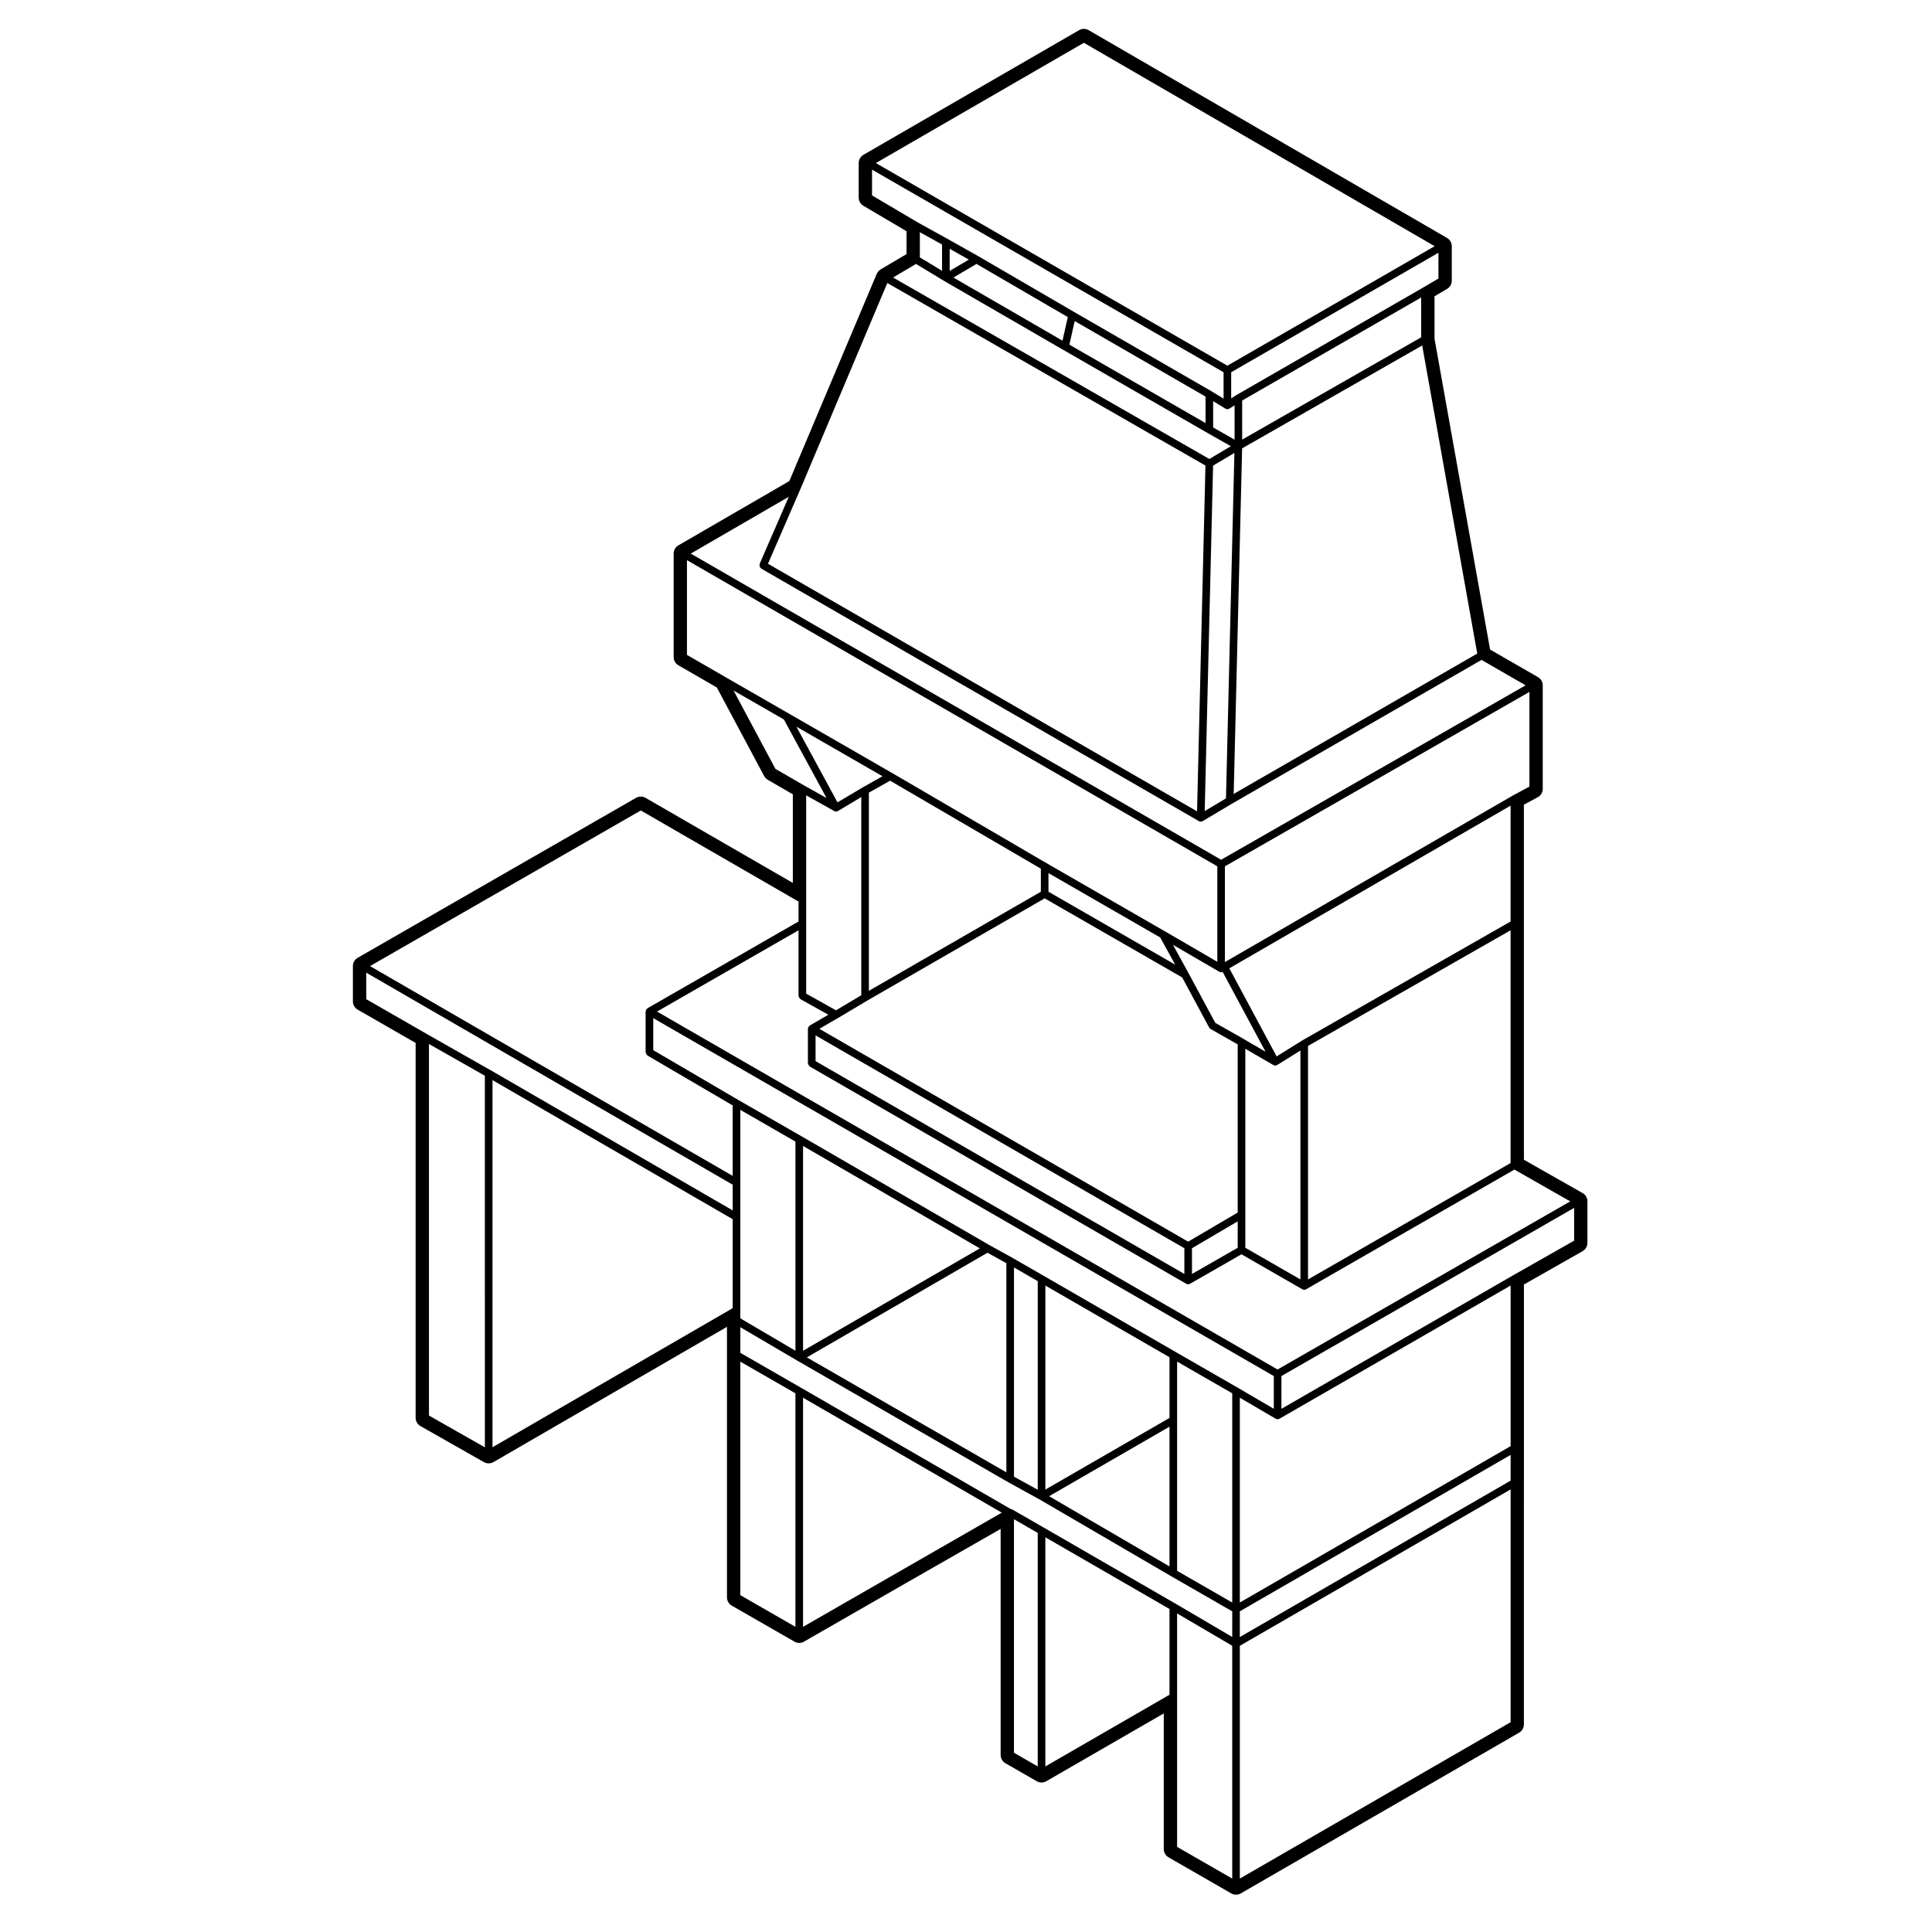
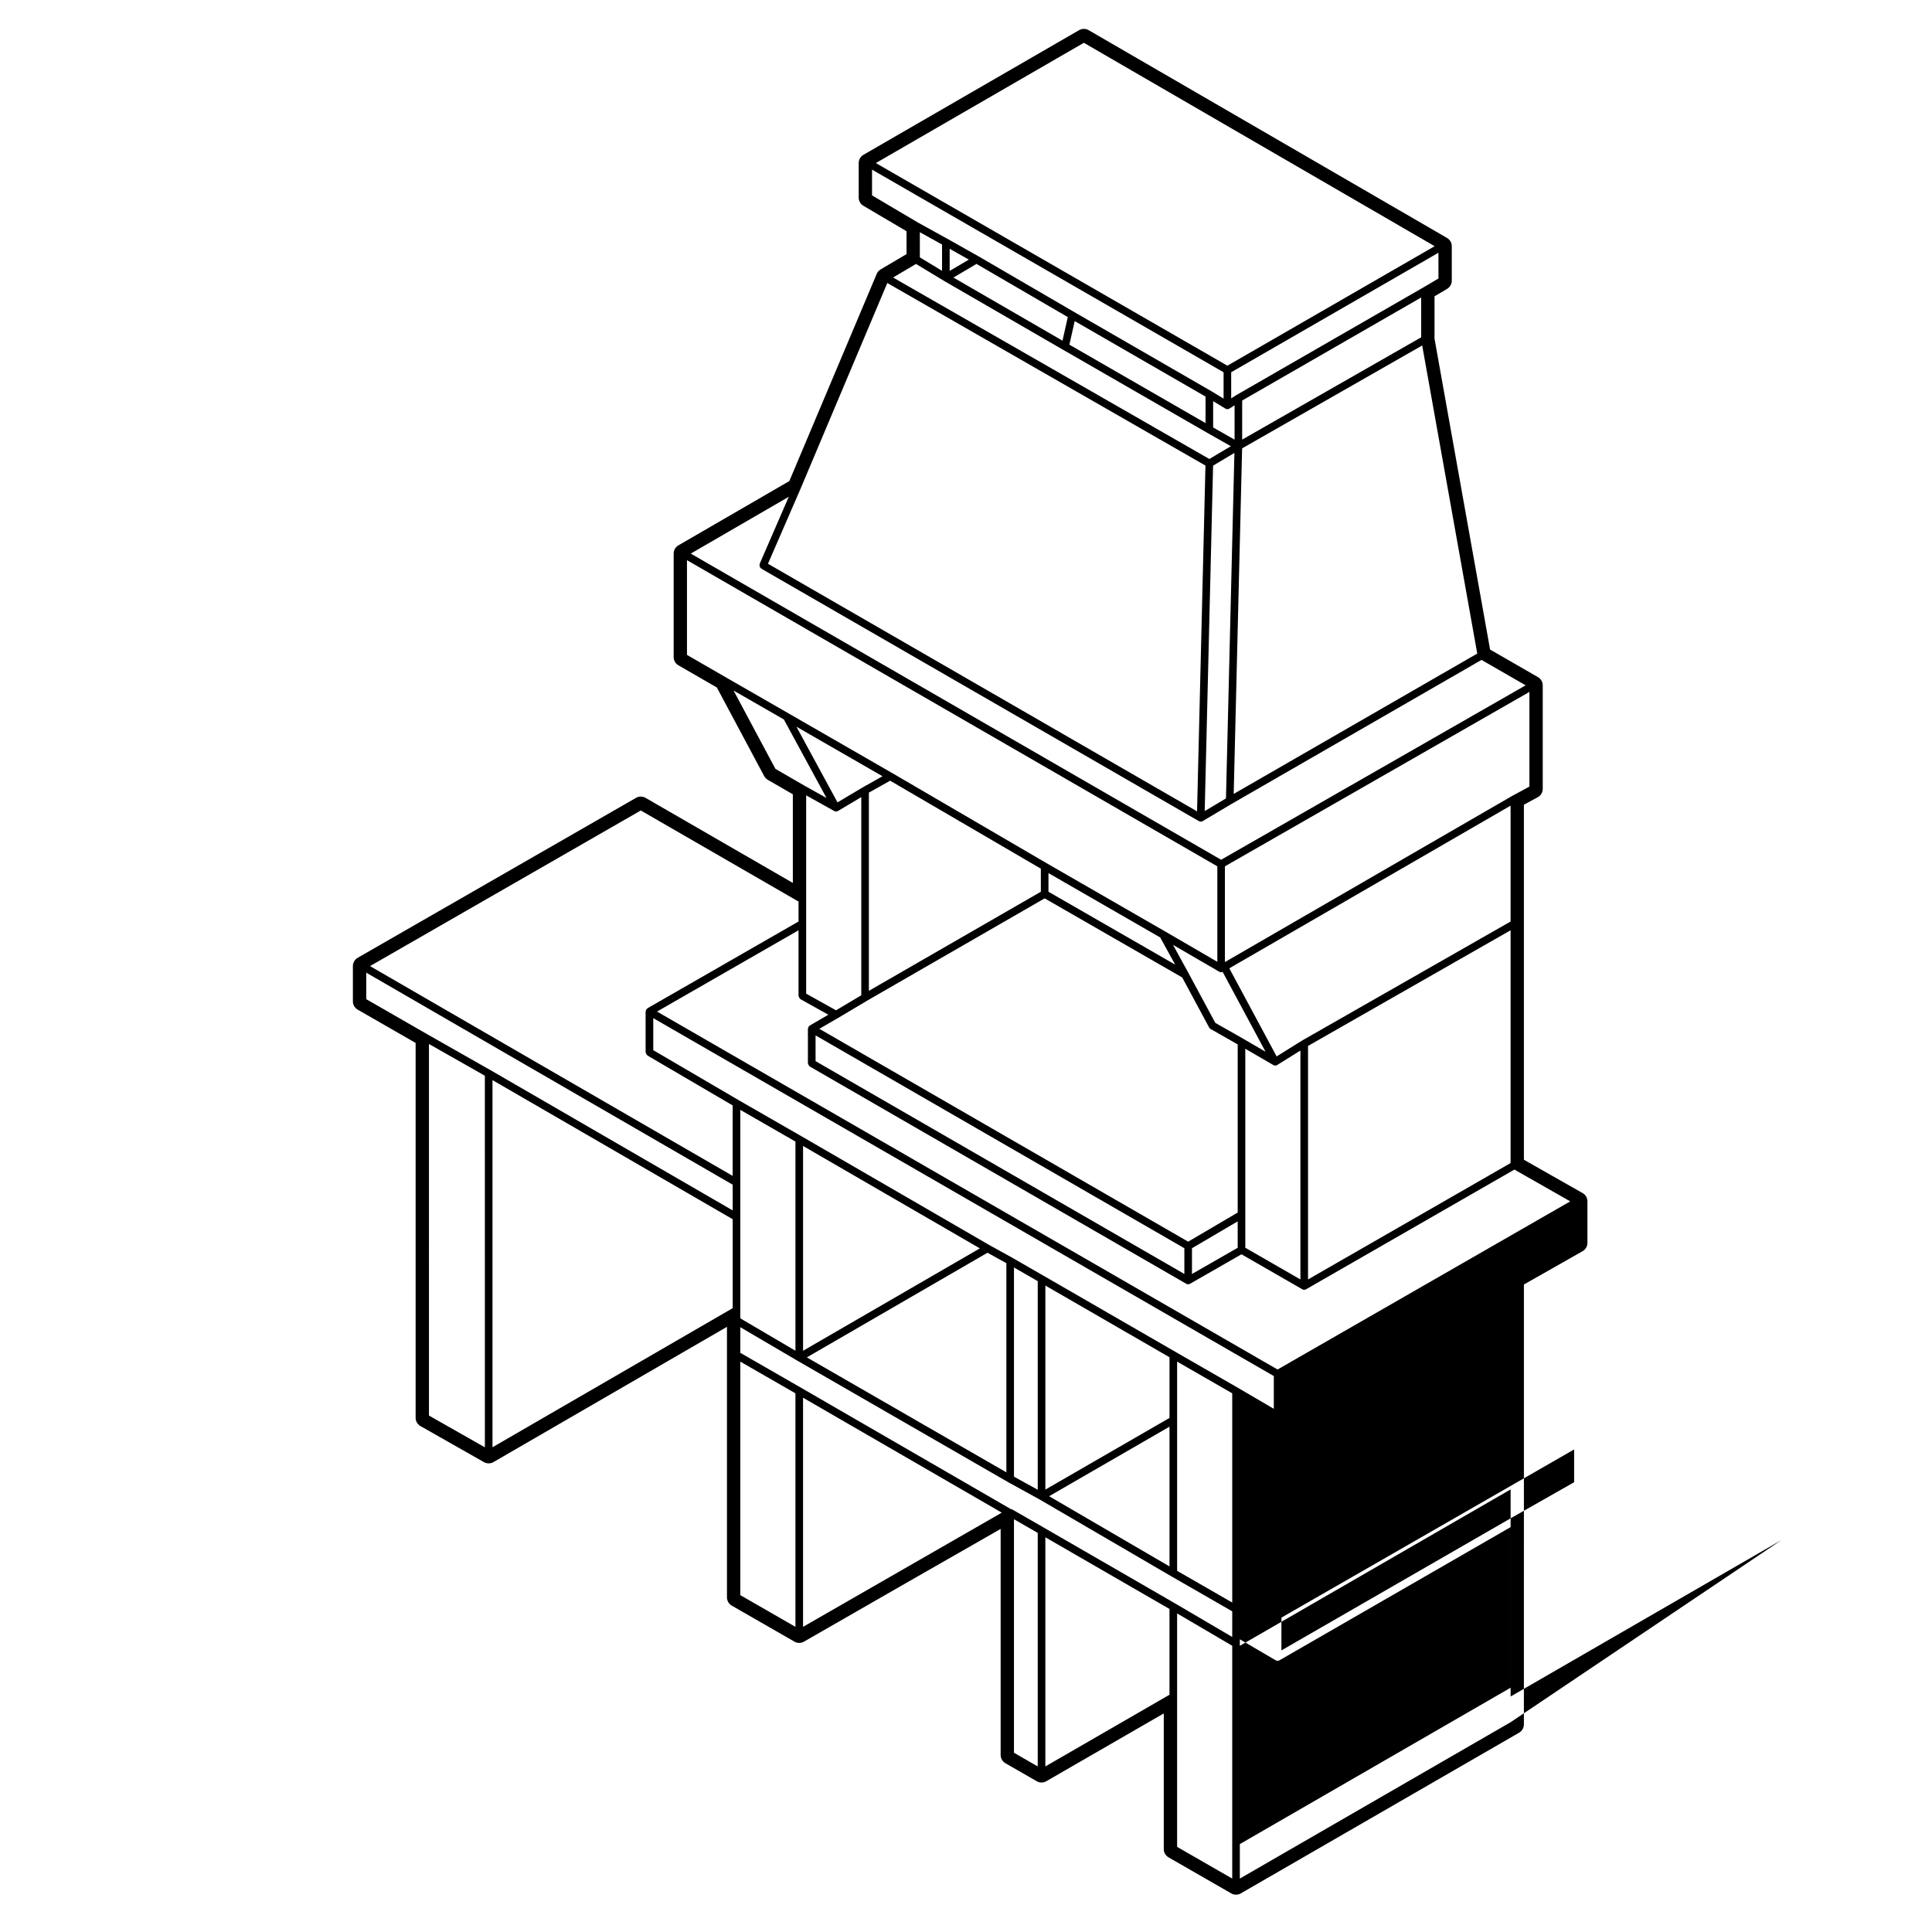
<svg xmlns="http://www.w3.org/2000/svg" fill="#000000" width="800px" height="800px" version="1.1" viewBox="144 144 512 512">
-   <path d="m563.41 460.18-15.559-8.836v-94.09l3.672-1.984c0.812-0.438 1.32-1.289 1.32-2.215v-27.426c0-0.902-0.484-1.734-1.258-2.18l-12.699-7.316-14.723-82.383v-11.227l3.336-1.969c0.766-0.453 1.238-1.281 1.238-2.172v-9.141c0-0.898-0.48-1.727-1.254-2.18l-94.984-55.07c-0.395-0.227-0.828-0.336-1.266-0.336-0.434 0-0.871 0.109-1.258 0.336l-57.152 33.035c-0.781 0.453-1.258 1.281-1.258 2.18v9.152c0 0.891 0.473 1.719 1.238 2.172l11.438 6.746v6.062l-6.856 4.051c-0.469 0.277-0.832 0.695-1.043 1.188l-23.16 54.91-29.402 17.039c-0.777 0.449-1.254 1.281-1.254 2.18v27.426c0 0.902 0.484 1.734 1.258 2.18l10.184 5.875 12.543 23.477c0.223 0.414 0.555 0.754 0.957 0.992l6.641 3.844v23.484l-39.035-22.547c-0.387-0.223-0.828-0.336-1.258-0.336-0.434 0-0.867 0.109-1.254 0.332l-73.777 42.395c-0.781 0.449-1.266 1.281-1.266 2.188v9.355c0 0.902 0.484 1.734 1.266 2.188l15.359 8.828v99.336c0 0.906 0.488 1.742 1.273 2.195l16.836 9.562c0.387 0.215 0.816 0.324 1.246 0.324 0.438 0 0.871-0.105 1.266-0.332l61.887-35.848v71.691c0 0.902 0.484 1.734 1.266 2.188l16.629 9.551c0.387 0.227 0.82 0.332 1.254 0.332 0.434 0 0.867-0.105 1.254-0.332 12.488-7.176 41.805-24.012 52.125-29.875v59.906c0 0.898 0.484 1.734 1.266 2.188l8.312 4.781c0.387 0.223 0.82 0.332 1.254 0.332s0.871-0.117 1.258-0.336l31.141-17.977v35.953c0 0.906 0.484 1.738 1.266 2.188l16.625 9.562c0.387 0.227 0.82 0.332 1.254 0.332s0.871-0.105 1.258-0.332l73.777-42.602c0.777-0.449 1.258-1.285 1.258-2.18l0.004-64.023v-52.562l15.559-8.84c0.785-0.441 1.273-1.281 1.273-2.188v-11.023c-0.004-0.902-0.488-1.738-1.273-2.18zm-3.281 2.195-77.562 44.559-164.45-94.859 37.5-21.539v17.383c0 0.051 0.051 0.082 0.055 0.125 0.02 0.137 0.074 0.23 0.141 0.344 0.07 0.117 0.121 0.211 0.23 0.297 0.039 0.031 0.047 0.09 0.09 0.105l7.391 4.125-4.914 2.848c-0.039 0.031-0.047 0.082-0.082 0.105-0.074 0.059-0.121 0.105-0.18 0.176-0.023 0.039-0.082 0.039-0.105 0.086s0 0.09-0.02 0.133c-0.035 0.09-0.055 0.156-0.066 0.246-0.012 0.051-0.055 0.082-0.055 0.125v9.141c0 0.055 0.051 0.086 0.055 0.133 0.016 0.125 0.074 0.223 0.137 0.332 0.07 0.117 0.121 0.223 0.23 0.301 0.039 0.031 0.039 0.086 0.086 0.105l99.754 57.566c0.156 0.09 0.328 0.137 0.504 0.137s0.344-0.051 0.504-0.137l13.629-7.812 16.121 9.27c0.156 0.09 0.328 0.137 0.504 0.137 0.176 0 0.344-0.051 0.504-0.137l55.203-31.719zm-93.031-60.859c0.156 0.098 0.332 0.137 0.508 0.137 0.137 0 0.277-0.035 0.402-0.098l11.371 21.16-5.863-3.406c0-0.004-0.004 0-0.004 0-0.004-0.004-0.004-0.012-0.004-0.012l-7.438-4.223-7.141-13.254v-0.004l-4.074-7.422 12.227 7.106zm22.031 18.203s-0.004 0.016-0.016 0.02h-0.016l-6.777 4.223-12.539-23.348 74.539-43.109v30.707zm55.191-29.184v61.688l-53.68 30.844v-61.883zm-55.695 31.871v60.66l-14.605-8.398v-52.738l7.426 4.316c0.156 0.09 0.332 0.137 0.508 0.137 0.16 0 0.324-0.039 0.48-0.121 0.012-0.004 0.012-0.016 0.02-0.023 0.012 0 0.023 0 0.035-0.012zm-33.195-22.77-33.574-19.316v-4.941l29.617 17.062zm1.867 3.398 7.141 13.262c0.098 0.168 0.227 0.309 0.387 0.395l7.176 4.086v44.559l-13.125 7.715-97.738-56.406 4.934-2.867h0.012l7.688-4.574v-0.004l47.074-27.129zm14.703 64.637v7.004l-12.113 6.941v-6.82zm-14.133 7.121v6.82l-97.734-56.402v-6.824zm-38.031-94.473-45.574 26.262v-52.527l5.633-3.164 39.941 23.316zm-47.07-27.73c-0.004 0-0.004 0.004-0.004 0.004-0.012 0.004-0.016 0-0.02 0.004l-6.793 4.039-10.891-20.059 22.812 13.133zm-7.203 6.465c0.16 0 0.328-0.039 0.484-0.121 0.004 0 0.004-0.012 0.004-0.012 0.016-0.004 0.023-0.004 0.031-0.012l6.168-3.668v52.516l-6.695 3.984-7.91-4.418v-52.547l7.438 4.152c0.148 0.078 0.316 0.125 0.48 0.125zm183.75-6.602-4.465 2.414-0.012 0.012h-0.016l-76.207 44.078v-25.371l80.699-46.223zm-13.824-35.25-64.547 37.195 2.231-91.574 47.723-27.27zm-66.594 38.383-5.637 3.356 2.223-91.551 5.648-3.356zm-3.398-98.305v-6.973l3.254 1.98c0.16 0.102 0.344 0.145 0.523 0.145 0.188 0 0.371-0.051 0.543-0.16l1.359-0.871v9.105zm7.691 3.219v-10.359l47.438-27.305v10.555zm52.02-42.695-4.082 2.41-49.445 28.465c-0.012 0.004-0.012 0.016-0.016 0.02-0.012 0.004-0.02 0-0.031 0.004l-1.359 0.871v-6.926l54.926-31.668 0.004 6.824zm-93.973-62.465 92.965 53.902-54.93 31.668-93.164-53.699zm-56.137 40.441v-6.828l93.164 53.699v6.984l-3.254-1.98h-0.012c-0.004 0-0.004-0.004-0.012-0.012l-36.363-20.988-25.348-14.758-0.004 0.004s0-0.004-0.004-0.004l-8.105-4.57h-0.012l-7.875-4.352zm88.383 53.316v7.023l-36.082-20.781 1.406-6.254zm-60.703-35.156 24.199 14.086-1.406 6.254-28.902-16.73zm-7.106 1.855v-5.863l5.082 2.863zm-2.019-7v6.973l-5.883-3.562v-6.664zm-6.898 5.148 7.387 4.469h0.004c0.004 0.004 0.004 0.004 0.012 0.012l31.59 18.285h0.012l38.234 22.027h0.004l6.188 3.512-5.699 3.387-83.812-48.094zm-30.656 59.703v0c0-0.004 0.004-0.004 0.004-0.012l23.043-54.637 84.312 48.379-2.227 91.637-113.71-65.617zm-3.066 2.004-7.715 17.766c-0.051 0.109 0 0.227-0.004 0.348-0.012 0.125-0.047 0.242-0.004 0.363 0.039 0.133 0.145 0.211 0.242 0.312 0.07 0.082 0.098 0.195 0.191 0.25l115.97 66.914c0.141 0.082 0.297 0.109 0.453 0.121 0.012 0 0.016 0.012 0.023 0.012h0.023c0.176 0 0.352-0.047 0.52-0.141l7.684-4.57 66.199-38.145 11.695 6.734-80.703 46.227-140.55-81.137zm-26.98 41.902v-25.105l140.55 81.133v25.305l-13.863-8.062h-0.004l-31.379-18.07-40.941-23.902h-0.004l-27.434-15.793-16.625-9.562zm23.438 30.199-11.09-20.75 13.332 7.664 11.297 20.801-5.898-3.293h-0.004zm-76.996 179.8-14.816-8.414-0.004-98.477 14.816 8.414zm65.676-36.879-63.656 36.863v-97.297l63.656 36.863zm0-25.902-64.156-37.156h-0.008l-16.832-9.562-16.117-9.266v-7.023l97.113 56.191zm0-9.145-96.113-55.605 71.758-41.238 41.805 24.141v5.281l-40.02 22.984c-0.047 0.023-0.047 0.082-0.086 0.105-0.074 0.055-0.121 0.105-0.18 0.18-0.023 0.035-0.082 0.039-0.105 0.082-0.023 0.039 0 0.09-0.02 0.125-0.035 0.09-0.055 0.156-0.066 0.246-0.012 0.051-0.055 0.082-0.055 0.125v10.809c0 0.051 0.047 0.082 0.051 0.125 0.02 0.125 0.082 0.223 0.141 0.332 0.07 0.117 0.121 0.223 0.23 0.309 0.035 0.031 0.039 0.082 0.082 0.105l22.566 13.215v18.68zm16.625 119.5-14.609-8.398v-61.887l14.609 8.402zm2.019 0v-60.719l52.664 30.461zm62.191 36.996-6.297-3.629v-61.883l6.297 3.621zm34.918-19-32.898 19v-60.73l32.898 19zm16.625 48.719-14.605-8.402v-61.867l14.605 8.57zm0-64.031-15.105-8.871h-0.004l-0.004-0.004-34.918-20.164-8.312-4.777c-0.082-0.047-0.168-0.012-0.258-0.035-0.004 0-0.004 0-0.012-0.004l-55.625-32.172h-0.004l-16.121-9.273v-6.793l15.109 8.871s0.004 0 0.012 0.004l55.898 32.215c0.004 0.004 0.004 0 0.004 0s0.004 0.004 0.012 0.012l8.312 4.57 34.898 20.359h0.004l16.117 9.27zm-130.36-84.438v-55.246l14.609 8.402v55.43zm16.629 8.594v-54.273l46.855 27.137zm48.875-25.98 5.004 2.766v55.434l-52.875-30.469zm7.019 59.344v-55.438l6.297 3.629v55.277zm8.316 3.426v-54.074l32.898 19v16.086zm32.898-16.672v37.031l-31.902-18.605zm16.625 46.605-14.605-8.402v-55.449l14.605 8.402zm1.512-56.906-16.625-9.562-34.918-20.156-8.312-4.781c-0.004-0.004-0.004 0-0.004 0s-0.004-0.004-0.012-0.012l-6.019-3.324-49.855-28.875h-0.004l-16.629-9.559h-0.004l-22.562-13.211v-8.488l164.45 94.852v8.68l-9.504-5.562c0.008 0 0.008 0 0 0zm72.262 88.621-71.758 41.438v-61.688l71.758-41.445zm0-64.02-71.758 41.445v-6.816l71.758-41.449zm0-9.141-71.758 41.438v-54.27l9.5 5.562c0.156 0.09 0.332 0.137 0.508 0.137s0.344-0.051 0.504-0.137l61.25-35.293v42.562zm16.832-54.457-16.32 9.27v0.004h-0.004l-61.25 35.293 0.004-8.688 77.57-44.566z" />
+   <path d="m563.41 460.18-15.559-8.836v-94.09l3.672-1.984c0.812-0.438 1.32-1.289 1.32-2.215v-27.426c0-0.902-0.484-1.734-1.258-2.18l-12.699-7.316-14.723-82.383v-11.227l3.336-1.969c0.766-0.453 1.238-1.281 1.238-2.172v-9.141c0-0.898-0.48-1.727-1.254-2.18l-94.984-55.07c-0.395-0.227-0.828-0.336-1.266-0.336-0.434 0-0.871 0.109-1.258 0.336l-57.152 33.035c-0.781 0.453-1.258 1.281-1.258 2.18v9.152c0 0.891 0.473 1.719 1.238 2.172l11.438 6.746v6.062l-6.856 4.051c-0.469 0.277-0.832 0.695-1.043 1.188l-23.16 54.91-29.402 17.039c-0.777 0.449-1.254 1.281-1.254 2.18v27.426c0 0.902 0.484 1.734 1.258 2.18l10.184 5.875 12.543 23.477c0.223 0.414 0.555 0.754 0.957 0.992l6.641 3.844v23.484l-39.035-22.547c-0.387-0.223-0.828-0.336-1.258-0.336-0.434 0-0.867 0.109-1.254 0.332l-73.777 42.395c-0.781 0.449-1.266 1.281-1.266 2.188v9.355c0 0.902 0.484 1.734 1.266 2.188l15.359 8.828v99.336c0 0.906 0.488 1.742 1.273 2.195l16.836 9.562c0.387 0.215 0.816 0.324 1.246 0.324 0.438 0 0.871-0.105 1.266-0.332l61.887-35.848v71.691c0 0.902 0.484 1.734 1.266 2.188l16.629 9.551c0.387 0.227 0.82 0.332 1.254 0.332 0.434 0 0.867-0.105 1.254-0.332 12.488-7.176 41.805-24.012 52.125-29.875v59.906c0 0.898 0.484 1.734 1.266 2.188l8.312 4.781c0.387 0.223 0.82 0.332 1.254 0.332s0.871-0.117 1.258-0.336l31.141-17.977v35.953c0 0.906 0.484 1.738 1.266 2.188l16.625 9.562c0.387 0.227 0.82 0.332 1.254 0.332s0.871-0.105 1.258-0.332l73.777-42.602c0.777-0.449 1.258-1.285 1.258-2.18l0.004-64.023v-52.562l15.559-8.84c0.785-0.441 1.273-1.281 1.273-2.188v-11.023c-0.004-0.902-0.488-1.738-1.273-2.18zm-3.281 2.195-77.562 44.559-164.45-94.859 37.5-21.539v17.383c0 0.051 0.051 0.082 0.055 0.125 0.02 0.137 0.074 0.23 0.141 0.344 0.07 0.117 0.121 0.211 0.23 0.297 0.039 0.031 0.047 0.09 0.09 0.105l7.391 4.125-4.914 2.848c-0.039 0.031-0.047 0.082-0.082 0.105-0.074 0.059-0.121 0.105-0.18 0.176-0.023 0.039-0.082 0.039-0.105 0.086s0 0.09-0.02 0.133c-0.035 0.09-0.055 0.156-0.066 0.246-0.012 0.051-0.055 0.082-0.055 0.125v9.141c0 0.055 0.051 0.086 0.055 0.133 0.016 0.125 0.074 0.223 0.137 0.332 0.07 0.117 0.121 0.223 0.23 0.301 0.039 0.031 0.039 0.086 0.086 0.105l99.754 57.566c0.156 0.09 0.328 0.137 0.504 0.137s0.344-0.051 0.504-0.137l13.629-7.812 16.121 9.27c0.156 0.09 0.328 0.137 0.504 0.137 0.176 0 0.344-0.051 0.504-0.137l55.203-31.719zm-93.031-60.859c0.156 0.098 0.332 0.137 0.508 0.137 0.137 0 0.277-0.035 0.402-0.098l11.371 21.16-5.863-3.406c0-0.004-0.004 0-0.004 0-0.004-0.004-0.004-0.012-0.004-0.012l-7.438-4.223-7.141-13.254v-0.004l-4.074-7.422 12.227 7.106zm22.031 18.203s-0.004 0.016-0.016 0.02h-0.016l-6.777 4.223-12.539-23.348 74.539-43.109v30.707zm55.191-29.184v61.688l-53.68 30.844v-61.883zm-55.695 31.871v60.66l-14.605-8.398v-52.738l7.426 4.316c0.156 0.09 0.332 0.137 0.508 0.137 0.16 0 0.324-0.039 0.48-0.121 0.012-0.004 0.012-0.016 0.02-0.023 0.012 0 0.023 0 0.035-0.012zm-33.195-22.77-33.574-19.316v-4.941l29.617 17.062zm1.867 3.398 7.141 13.262c0.098 0.168 0.227 0.309 0.387 0.395l7.176 4.086v44.559l-13.125 7.715-97.738-56.406 4.934-2.867h0.012l7.688-4.574v-0.004l47.074-27.129zm14.703 64.637v7.004l-12.113 6.941v-6.82zm-14.133 7.121v6.82l-97.734-56.402v-6.824zm-38.031-94.473-45.574 26.262v-52.527l5.633-3.164 39.941 23.316zm-47.07-27.73c-0.004 0-0.004 0.004-0.004 0.004-0.012 0.004-0.016 0-0.02 0.004l-6.793 4.039-10.891-20.059 22.812 13.133zm-7.203 6.465c0.16 0 0.328-0.039 0.484-0.121 0.004 0 0.004-0.012 0.004-0.012 0.016-0.004 0.023-0.004 0.031-0.012l6.168-3.668v52.516l-6.695 3.984-7.91-4.418v-52.547l7.438 4.152c0.148 0.078 0.316 0.125 0.48 0.125zm183.75-6.602-4.465 2.414-0.012 0.012h-0.016l-76.207 44.078v-25.371l80.699-46.223zm-13.824-35.25-64.547 37.195 2.231-91.574 47.723-27.27zm-66.594 38.383-5.637 3.356 2.223-91.551 5.648-3.356zm-3.398-98.305v-6.973l3.254 1.98c0.16 0.102 0.344 0.145 0.523 0.145 0.188 0 0.371-0.051 0.543-0.16l1.359-0.871v9.105zm7.691 3.219v-10.359l47.438-27.305v10.555zm52.02-42.695-4.082 2.41-49.445 28.465c-0.012 0.004-0.012 0.016-0.016 0.02-0.012 0.004-0.02 0-0.031 0.004l-1.359 0.871v-6.926l54.926-31.668 0.004 6.824zm-93.973-62.465 92.965 53.902-54.93 31.668-93.164-53.699zm-56.137 40.441v-6.828l93.164 53.699v6.984l-3.254-1.98h-0.012c-0.004 0-0.004-0.004-0.012-0.012l-36.363-20.988-25.348-14.758-0.004 0.004s0-0.004-0.004-0.004l-8.105-4.57h-0.012l-7.875-4.352zm88.383 53.316v7.023l-36.082-20.781 1.406-6.254zm-60.703-35.156 24.199 14.086-1.406 6.254-28.902-16.73zm-7.106 1.855v-5.863l5.082 2.863zm-2.019-7v6.973l-5.883-3.562v-6.664zm-6.898 5.148 7.387 4.469h0.004c0.004 0.004 0.004 0.004 0.012 0.012l31.59 18.285h0.012l38.234 22.027h0.004l6.188 3.512-5.699 3.387-83.812-48.094zm-30.656 59.703v0c0-0.004 0.004-0.004 0.004-0.012l23.043-54.637 84.312 48.379-2.227 91.637-113.71-65.617zm-3.066 2.004-7.715 17.766c-0.051 0.109 0 0.227-0.004 0.348-0.012 0.125-0.047 0.242-0.004 0.363 0.039 0.133 0.145 0.211 0.242 0.312 0.07 0.082 0.098 0.195 0.191 0.25l115.97 66.914c0.141 0.082 0.297 0.109 0.453 0.121 0.012 0 0.016 0.012 0.023 0.012h0.023c0.176 0 0.352-0.047 0.52-0.141l7.684-4.57 66.199-38.145 11.695 6.734-80.703 46.227-140.55-81.137zm-26.98 41.902v-25.105l140.55 81.133v25.305l-13.863-8.062h-0.004l-31.379-18.07-40.941-23.902h-0.004l-27.434-15.793-16.625-9.562zm23.438 30.199-11.09-20.75 13.332 7.664 11.297 20.801-5.898-3.293h-0.004zm-76.996 179.8-14.816-8.414-0.004-98.477 14.816 8.414zm65.676-36.879-63.656 36.863v-97.297l63.656 36.863zm0-25.902-64.156-37.156h-0.008l-16.832-9.562-16.117-9.266v-7.023l97.113 56.191zm0-9.145-96.113-55.605 71.758-41.238 41.805 24.141v5.281l-40.02 22.984c-0.047 0.023-0.047 0.082-0.086 0.105-0.074 0.055-0.121 0.105-0.18 0.18-0.023 0.035-0.082 0.039-0.105 0.082-0.023 0.039 0 0.09-0.02 0.125-0.035 0.09-0.055 0.156-0.066 0.246-0.012 0.051-0.055 0.082-0.055 0.125v10.809c0 0.051 0.047 0.082 0.051 0.125 0.02 0.125 0.082 0.223 0.141 0.332 0.07 0.117 0.121 0.223 0.23 0.309 0.035 0.031 0.039 0.082 0.082 0.105l22.566 13.215v18.68zm16.625 119.5-14.609-8.398v-61.887l14.609 8.402zm2.019 0v-60.719l52.664 30.461zm62.191 36.996-6.297-3.629v-61.883l6.297 3.621zm34.918-19-32.898 19v-60.73l32.898 19zm16.625 48.719-14.605-8.402v-61.867l14.605 8.57zm0-64.031-15.105-8.871h-0.004l-0.004-0.004-34.918-20.164-8.312-4.777c-0.082-0.047-0.168-0.012-0.258-0.035-0.004 0-0.004 0-0.012-0.004l-55.625-32.172h-0.004l-16.121-9.273v-6.793l15.109 8.871s0.004 0 0.012 0.004l55.898 32.215c0.004 0.004 0.004 0 0.004 0s0.004 0.004 0.012 0.012l8.312 4.57 34.898 20.359h0.004l16.117 9.27zm-130.36-84.438v-55.246l14.609 8.402v55.43zm16.629 8.594v-54.273l46.855 27.137zm48.875-25.98 5.004 2.766v55.434l-52.875-30.469zm7.019 59.344v-55.438l6.297 3.629v55.277zm8.316 3.426v-54.074l32.898 19v16.086zm32.898-16.672v37.031l-31.902-18.605zm16.625 46.605-14.605-8.402v-55.449l14.605 8.402zm1.512-56.906-16.625-9.562-34.918-20.156-8.312-4.781c-0.004-0.004-0.004 0-0.004 0s-0.004-0.004-0.012-0.012l-6.019-3.324-49.855-28.875h-0.004l-16.629-9.559h-0.004l-22.562-13.211v-8.488l164.45 94.852v8.68l-9.504-5.562c0.008 0 0.008 0 0 0zm72.262 88.621-71.758 41.438v-61.688l71.758-41.445zv-6.816l71.758-41.449zm0-9.141-71.758 41.438v-54.27l9.5 5.562c0.156 0.09 0.332 0.137 0.508 0.137s0.344-0.051 0.504-0.137l61.25-35.293v42.562zm16.832-54.457-16.32 9.27v0.004h-0.004l-61.25 35.293 0.004-8.688 77.57-44.566z" />
</svg>